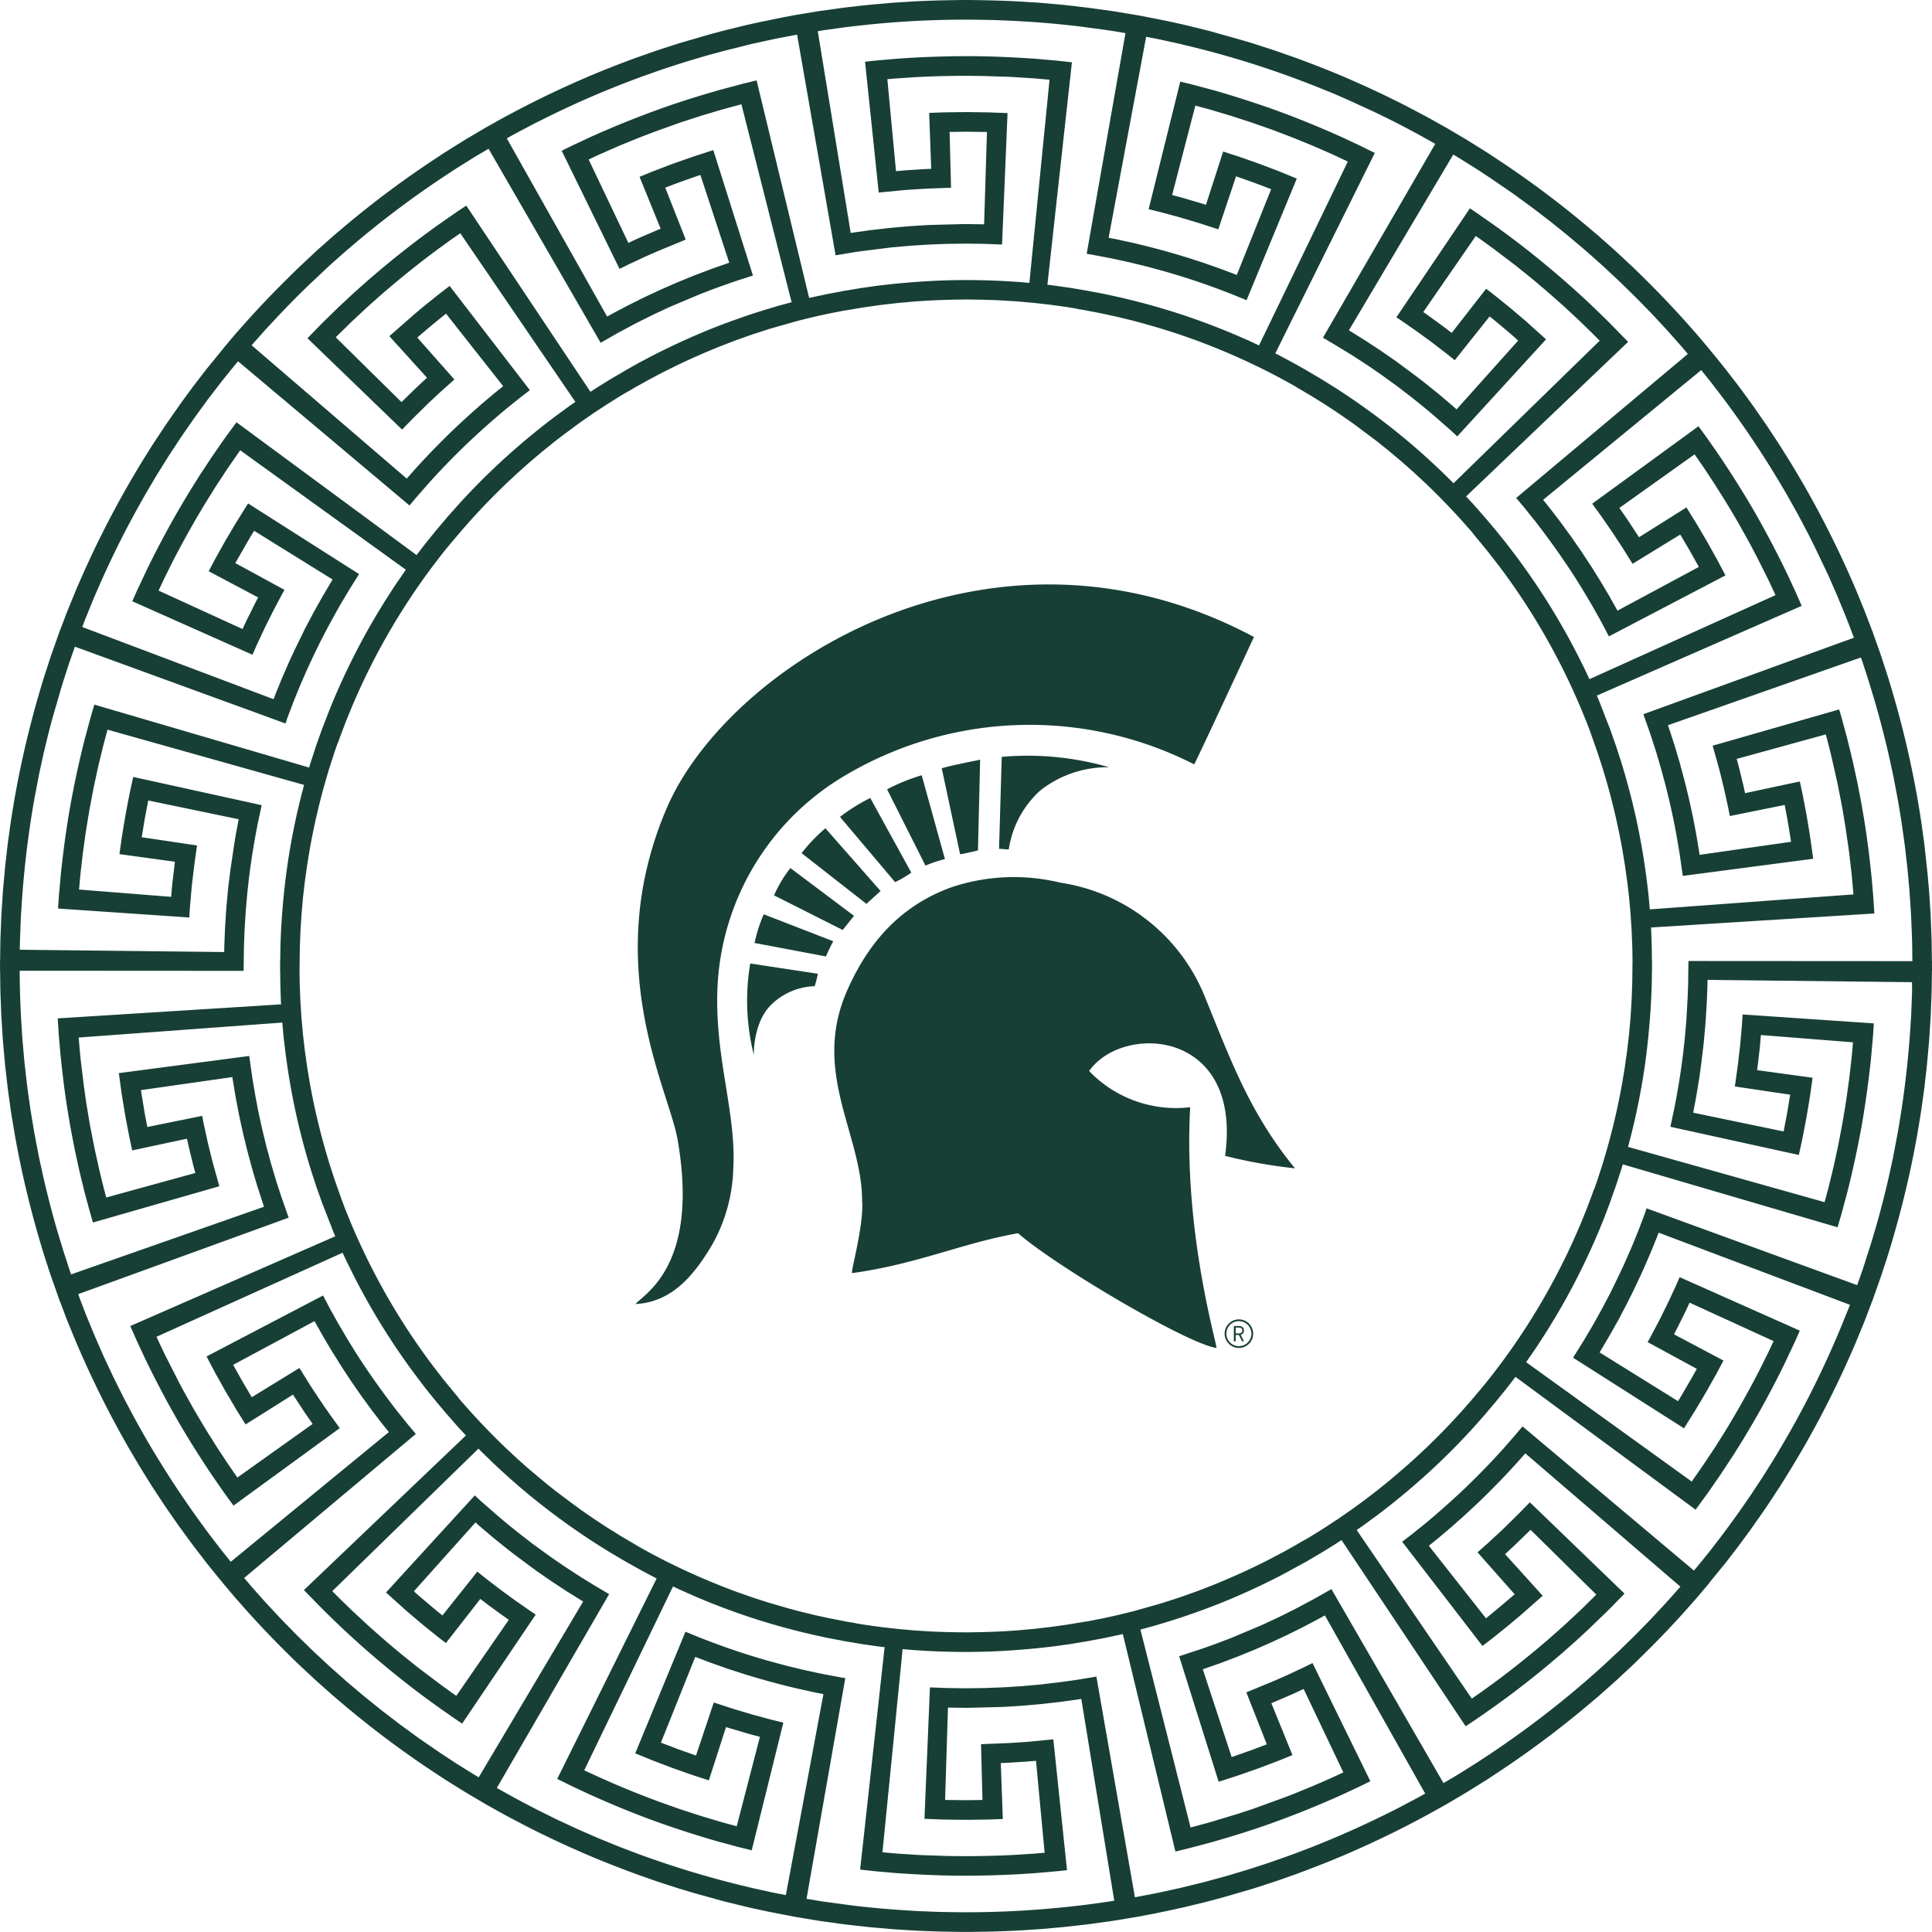
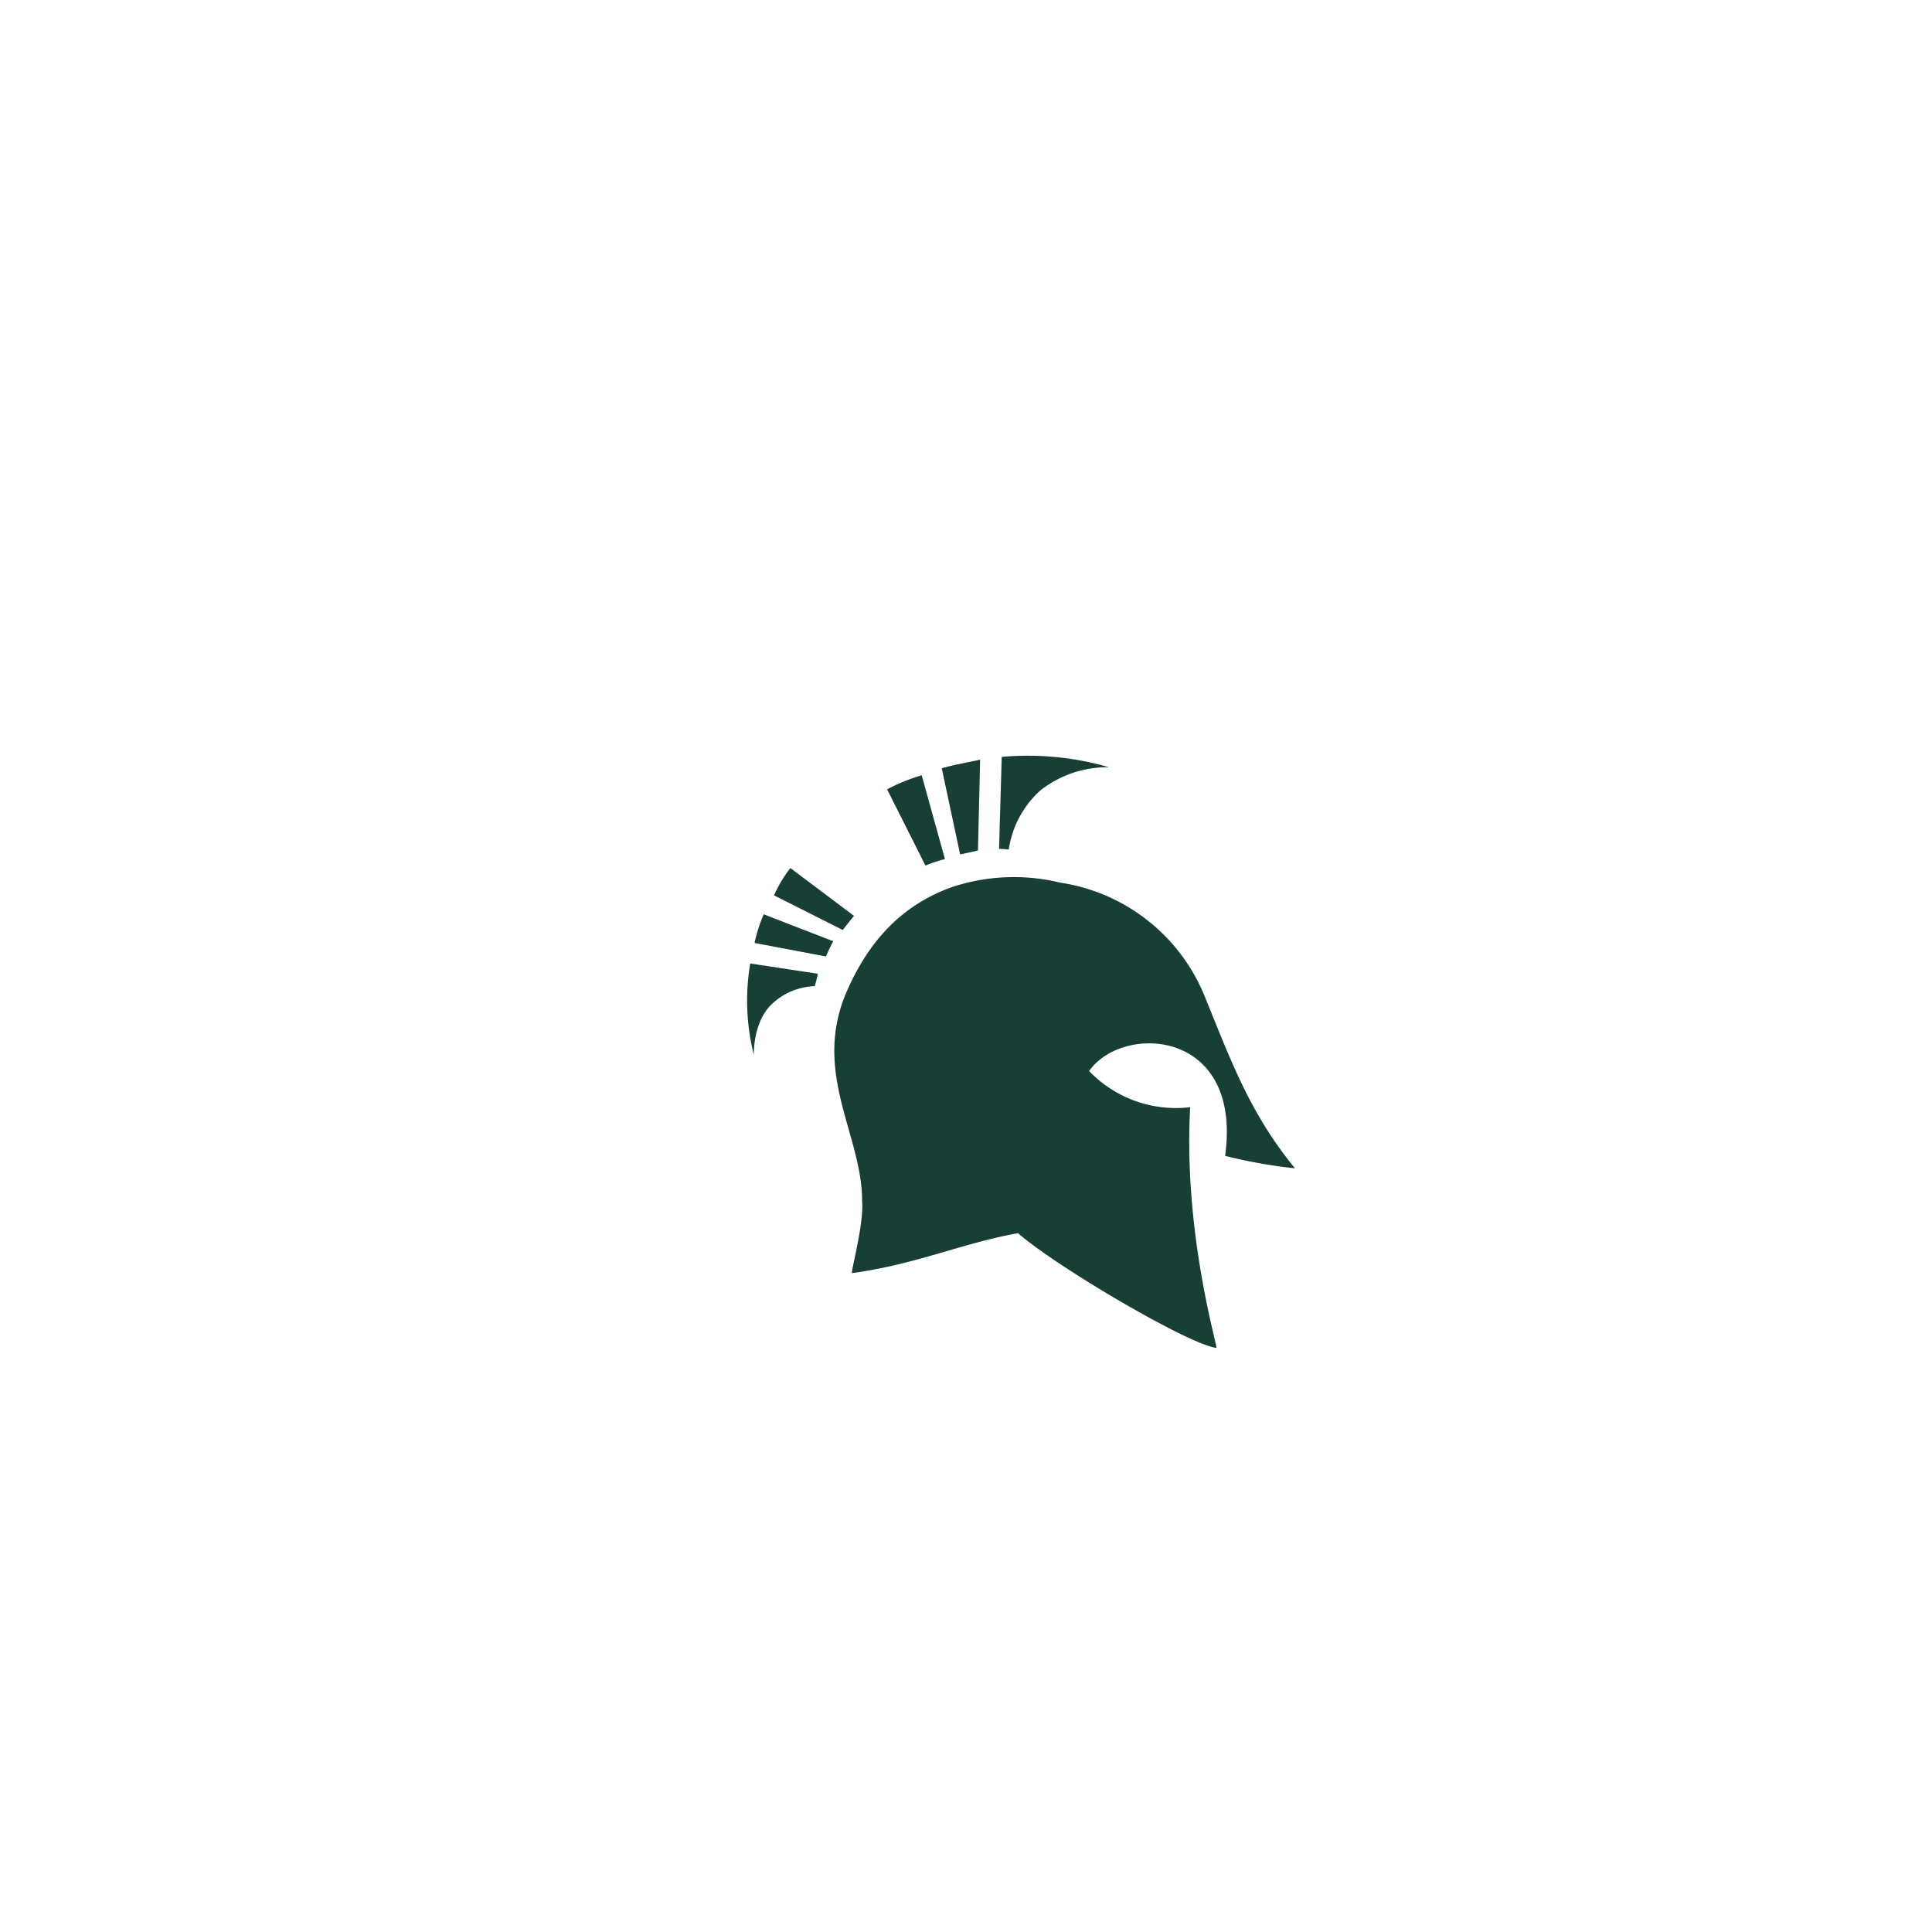
<svg xmlns="http://www.w3.org/2000/svg" width="216.082" height="216.069" viewBox="0 0 216.082 216.069">
  <defs>
    <clipPath id="a">
      <path data-name="Rectangle 1435" fill="#173f35" d="M0 0h216.082v216.069H0z" />
    </clipPath>
  </defs>
  <g data-name="Group 2259">
    <g data-name="Group 2210">
      <g data-name="Group 2209" clip-path="url(#a)">
-         <path data-name="Path 20312" d="M216.082 107.5h-.013l-.017-1.424a45.88 45.88 0 0 0-.038-1.571l-.043-1.135q-.008-.182-.014-.371c-.011-.29-.022-.59-.044-.894l-.111-1.756c-.022-.35-.044-.711-.08-1.077l-.136-1.54-.357-3.279c-.048-.385-.1-.773-.158-1.164l-.071-.528a77.306 77.306 0 0 0-.428-2.759l-.118-.709a109.362 109.362 0 0 0-2.991-12.567c-.188-.65-.387-1.261-.562-1.8l-.474-1.458c-.065-.194-.13-.377-.19-.548l-.827-2.345h-.008l-.534-1.406c-.157-.414-.335-.884-.551-1.4l-.514-1.258a33.377 33.377 0 0 0-.405-.961 110.342 110.342 0 0 0-5.79-11.557l-.333-.564c-.476-.807-.968-1.642-1.474-2.437l-.3-.476c-.205-.33-.409-.658-.62-.978l-.914-1.389c-.274-.425-.558-.833-.832-1.228l-.972-1.4-.2-.279a209.994 209.994 0 0 0-1.475-2.016l-1.468-1.906-1.155-1.436-.735-.884.007-.005-.577-.681-.11-.132-.75-.882-.454-.512a99.415 99.415 0 0 0-2.391-2.635 114.412 114.412 0 0 0-4.236-4.281l-1.843-1.717a26.858 26.858 0 0 0-.435-.39l-1.518-1.346q-.475-.409-.957-.813l-.38-.321a108.307 108.307 0 0 0-10.362-7.7l-.371-.244c-.237-.156-.467-.308-.691-.447l-1-.626c-.594-.371-1.107-.692-1.544-.945l-.985-.582-.494-.291-.423-.25v.005l-1-.559c-.893-.508-2.193-1.2-3.764-2.007a108.242 108.242 0 0 0-5.441-2.568c-1.78-.794-3.876-1.636-6.419-2.578l-.86-.3c-.8-.285-1.636-.58-2.453-.837l-.5-.161c-.382-.124-.76-.247-1.145-.368l-1.168-.348-3.485-.979c-.249-.069-.5-.132-.737-.19l-2.038-.5c-.606-.139-1.178-.263-1.708-.377l-.638-.138-2.951-.577-2.447-.406a18.244 18.244 0 0 0-.583-.091l-1.452-.2c-.577-.081-1.232-.173-1.922-.247L120.32.7a62.882 62.882 0 0 0-2.24-.231l-1.541-.137c-.354-.032-.714-.052-1.079-.074l-.536-.034c-1.9-.131-4.083-.2-6.888-.224-2.8.021-4.983.092-6.877.224l-.537.034C100.258.28 99.9.3 99.54.332l-1.533.136a61.7 61.7 0 0 0-2.24.231l-.587.067c-.7.074-1.354.166-1.933.248l-1.443.2c-.206.028-.4.061-.583.091l-1.4.232-.594.1-.455.075-1.13.215-2.456.5c-.531.115-1.1.239-1.719.38l-2.027.495c-.244.058-.491.121-.737.189l-1.494.4-3.174.925c-.379.118-.759.242-1.142.367l-.487.158c-.825.259-1.658.555-2.464.841l-.864.3c-2.531.938-4.628 1.78-6.4 2.572a108.147 108.147 0 0 0-5.451 2.573c-1.567.8-2.867 1.5-3.756 2l-1 .561v-.005l-.477.282-.44.259-.981.58c-.443.257-.958.579-1.555.952l-.993.621c-.229.142-.461.295-.7.453l-.366.24a108.228 108.228 0 0 0-10.36 7.7l-.395.334c-.315.266-.63.532-.948.806l-1.516 1.344c-.145.128-.289.256-.432.388l-1.854 1.738c-1.653 1.6-3.075 3.033-4.225 4.27-.962 1.016-1.756 1.915-2.395 2.638l-.464.525-.737.87-.336.4-.351.414.007.006-1.9 2.331-1.459 1.9a201.91 201.91 0 0 0-1.481 2.024l-1.17 1.674c-.272.392-.553.8-.824 1.216l-.919 1.391c-.209.318-.413.645-.617.973l-.3.479c-.508.8-1 1.632-1.475 2.439l-.331.57a110.326 110.326 0 0 0-5.784 11.542c-.148.332-.281.658-.409.971l-.512 1.253c-.216.517-.393.983-.549 1.395l-.538 1.416h-.007l-.146.415-.012.033-.663 1.875-.2.571-.473 1.455c-.175.538-.374 1.147-.559 1.788A109.492 109.492 0 0 0 1.632 89.3l-.117.7c-.151.906-.308 1.842-.427 2.755l-.075.536c-.055.39-.109.778-.159 1.17l-.271 2.373-.221 2.435c-.036.371-.059.733-.08 1.083L.17 102.1c-.022.31-.033.612-.044.9 0 .124-.009.247-.015.371L.069 104.5c-.027.6-.033 1.123-.039 1.586L.013 107.5H0l.007.532-.007.535h.013l.017 1.413c.006.463.012.988.039 1.582l.043 1.138q.008.18.014.367c.011.292.022.593.044.9l.111 1.757c.022.349.044.711.08 1.077l.211 2.346.283 2.472c.048.386.1.775.158 1.165l.074.531c.119.916.276 1.851.426 2.755l.119.714a109.4 109.4 0 0 0 2.991 12.567c.188.649.386 1.259.561 1.8l.475 1.46c.067.2.134.388.2.565l.821 2.328h.008l.539 1.419c.156.411.332.876.546 1.388l.513 1.257c.128.313.261.639.406.962a110.375 110.375 0 0 0 5.79 11.557l.34.576c.474.8.963 1.634 1.466 2.424l.3.485c.2.327.406.652.615.97l.914 1.389c.274.423.557.83.829 1.223l.975 1.4.213.294c.512.706 1 1.376 1.465 2l1.463 1.907 1.155 1.436.735.884-.007.006.614.724.073.088.747.881.454.512a97.936 97.936 0 0 0 2.392 2.635 114.412 114.412 0 0 0 4.236 4.281l1.843 1.718c.14.129.283.255.426.382l1.526 1.353c.318.274.639.546.961.817l.375.317a108.292 108.292 0 0 0 10.362 7.7c.124.08.246.161.367.241.238.157.47.311.7.45l1.035.647c.581.363 1.083.676 1.511.925l1.9 1.124v-.005l1 .559c.891.508 2.192 1.2 3.765 2.007a107.61 107.61 0 0 0 5.441 2.568c1.78.794 3.876 1.636 6.419 2.579l.847.3c.808.286 1.644.583 2.466.841l.508.165c.377.123.752.245 1.133.364l1.6.477 3.056.848c.249.069.5.131.737.189l2.038.5c.607.14 1.179.263 1.71.378l.636.138 2.951.577.5.083.551.093 1.135.188.266.044c.182.031.376.063.58.091l1.445.2c.579.082 1.236.174 1.93.248l.588.067c.715.083 1.454.168 2.238.231l1.54.136c.356.03.717.052 1.082.075l.532.034c1.9.132 4.084.2 6.888.224 2.795-.021 4.981-.092 6.878-.224l.534-.034c.366-.023.727-.045 1.086-.075l1.532-.135a61.716 61.716 0 0 0 2.244-.231l.583-.067c.7-.074 1.356-.167 1.936-.248l1.439-.2c.21-.029.408-.062.593-.093l1.39-.23.515-.086.535-.089 1.963-.376 1.627-.34c.53-.115 1.1-.238 1.716-.379l2.027-.494c.244-.059.491-.121.736-.189l1.494-.4 3.174-.925c.387-.121.777-.248 1.169-.375l.46-.15a71.014 71.014 0 0 0 2.459-.839l.87-.307c2.532-.939 4.628-1.781 6.4-2.572a106.9 106.9 0 0 0 9.207-4.573l1-.561v.005l.36-.213.557-.328.981-.58c.441-.256.955-.576 1.549-.948l1-.625c.227-.14.457-.292.693-.449l.373-.245a108.3 108.3 0 0 0 10.36-7.7l.4-.335.946-.8 1.513-1.342c.146-.129.291-.258.435-.39l1.848-1.723c1.654-1.6 3.077-3.035 4.225-4.27.96-1.014 1.754-1.913 2.392-2.635l.467-.527.738-.87.069-.085.617-.728-.012-.011 1.9-2.326 1.459-1.9c.465-.623.956-1.3 1.472-2.012l1.176-1.681c.273-.393.555-.8.827-1.22l.916-1.393c.209-.318.412-.644.616-.972l.3-.481c.5-.79.99-1.616 1.462-2.416l.349-.591a110.318 110.318 0 0 0 5.783-11.543c.151-.338.286-.669.416-.987l.506-1.238c.215-.516.392-.981.548-1.392l.539-1.419h.008l.821-2.332.2-.567.471-1.449c.176-.539.375-1.151.561-1.794a109.4 109.4 0 0 0 2.995-12.58l.117-.7c.151-.906.308-1.842.427-2.756l.075-.536c.055-.39.11-.779.159-1.17l.269-2.354.224-2.453c.036-.371.059-.733.08-1.083l.111-1.751c.022-.309.033-.609.044-.9 0-.125.009-.249.015-.375l.043-1.126c.027-.594.034-1.117.039-1.578l.017-1.422h.013l-.007-.53ZM190.27 41.393l.752.934c.107.132.22.273.335.419l.905 1.18c.337.438.685.891 1.051 1.4A108.092 108.092 0 0 1 200 55.589l.382.681c.411.733.836 1.491 1.222 2.239l.236.447c.177.335.353.668.52.994l.713 1.433 1.3 2.731c.141.294.268.588.393.875l.171.39.522 1.194c.7 1.681 1.2 2.908 1.511 3.754l.379 1L183.8 79.88l.735 2.09c.069.195.137.407.209.633.044.137.089.278.137.422l.2.613c.067.2.136.414.2.64l.419 1.422c.09.306.174.621.26.941.051.193.1.387.156.574.025.1.051.192.078.288.044.161.089.323.129.492l.254 1.04c.108.441.22.9.311 1.34l.131.6c.07.319.14.633.2.939l.28 1.462.359 2.12.353 2.469 14.584-1.919-.245-1.754a55.07 55.07 0 0 0-.308-1.986l-.14-.844c-.025-.154-.05-.307-.079-.458l-.354-1.848c-.053-.292-.108-.541-.15-.736l-.222-1.017-6.122 1.308-.044-.2-.054-.248a14.678 14.678 0 0 0-.127-.561l-.444-1.822c-.048-.2-.1-.383-.146-.555l-.121-.445 9.961-2.741.141.521c.051.188.108.4.165.624l.3 1.211.687 3.031.417 2.116c.086.448.176.912.248 1.372l.249 1.506.4 2.765.268 2.329c.063.615.111 1.161.15 1.614.018.215.035.408.051.575l.02.231-22.776 1.674-.119-1.333c-.022-.251-.054-.521-.088-.808l-.062-.535a78.81 78.81 0 0 0-1.179-7.123 77.895 77.895 0 0 0-1.844-6.979l-.41-1.259a12.73 12.73 0 0 0-.187-.548l-.655-1.856h-.011l-1.088-2.8c-.078-.2-.152-.378-.22-.529l-.061-.141 22.912-10.037-.619-1.413c-.169-.378-.4-.864-.664-1.435l-.389-.831c-.646-1.335-1.962-3.981-3.523-6.7s-3.187-5.186-4.018-6.419l-.535-.773c-.351-.507-.65-.939-.889-1.272l-.906-1.243-11.887 8.664.983 1.35.635.916.711 1.04c.152.233.305.466.455.692.315.476.613.926.841 1.3l.889 1.425 5.331-3.273.121.2.939 1.589.908 1.625.116.206-9.1 4.889-.05-.089-.9-1.6L179 65l-.368-.589q-.139-.22-.279-.447c-.161-.259-.325-.523-.5-.79l-.819-1.244c-.14-.217-.286-.43-.433-.639l-.845-1.219c-.092-.13-.185-.257-.278-.383l-.955-1.309-.735-.958c-.359-.478-.681-.877-.941-1.2l-.258-.321ZM94.9 181.407c-.037-.006-.085-.013-.148-.027l-.815-.157-1.245-.245-.632-.137a65.94 65.94 0 0 1-.987-.217l-1.423-.347a9.748 9.748 0 0 1-.481-.123l-1.041-.281-2.171-.629-1.143-.369c-.5-.153-1.01-.335-1.505-.51a82.622 82.622 0 0 0-.769-.27 76.571 76.571 0 0 1-8.16-3.535 67.693 67.693 0 0 1-2.594-1.382l-.529-.3v-.008l-1.479-.87c-.261-.148-.567-.34-.921-.562l-.836-.521c-.143-.087-.287-.183-.436-.282-.094-.062-.19-.126-.285-.187l-.8-.524c-.167-.11-.334-.227-.5-.345a24.022 24.022 0 0 0-.324-.224l-.334-.231c-.18-.124-.364-.25-.544-.38l-2.552-1.9-1.168-.932-1.859-1.553-1.077-.955c-.092-.08-.183-.16-.27-.241l-1.282-1.194a79.888 79.888 0 0 1-2.932-2.961 68.56 68.56 0 0 1-1.535-1.686c-.163-.183-.311-.351-.432-.485l-.4-.47.015-.012-.389-.458-1.369-1.673-1.157-1.5a74.392 74.392 0 0 1-8.915-15.395c-.1-.209-.179-.416-.26-.615l-.374-.913a21.208 21.208 0 0 1-.354-.9l-.323-.847h.007l-.637-1.806c-.04-.113-.083-.232-.124-.352l-.214-.66a97.725 97.725 0 0 0-.141-.433 28.972 28.972 0 0 1-.36-1.151 74.729 74.729 0 0 1-2.065-8.642c-.038-.237-.078-.474-.118-.711a40.572 40.572 0 0 1-.259-1.682q-.032-.235-.066-.467l-.1-.7-.2-1.719a21.426 21.426 0 0 1-.032-.348l-.115-1.287a15.353 15.353 0 0 1-.051-.687c-.006-.105-.012-.21-.02-.31l-.062-.965c-.016-.2-.022-.389-.028-.575 0-.1-.006-.192-.01-.281l-.031-.8c-.02-.384-.023-.731-.027-1.038l-.012-.846.025-1.954c0-.306.006-.652.025-1.041l.03-.791c0-.093.007-.188.01-.284.006-.186.012-.378.028-.585l.06-.953.019-.311c.013-.225.026-.455.051-.7l.113-1.287c.009-.112.019-.226.03-.331l.2-1.72c.029-.234.062-.469.1-.705l.067-.478c.069-.552.164-1.123.256-1.675l.116-.705a74.878 74.878 0 0 1 2.059-8.674c.115-.406.237-.78.355-1.142.049-.148.1-.293.139-.429l.211-.655c.042-.126.085-.245.124-.357l.27-.768.022.008.2-.578c0-.007.033-.094.095-.254l.4-1.054c.1-.268.215-.573.356-.906l.37-.907c.08-.2.164-.4.264-.627a74.408 74.408 0 0 1 8.885-15.388l1.008-1.317.584-.726.615-.742h.005l1.1-1.3c.133-.148.281-.315.443-.5.414-.469.93-1.053 1.539-1.695.738-.8 1.694-1.766 2.913-2.951l1.288-1.2c.089-.083.181-.164.273-.245l1.063-.945 1.39-1.18 1.41-1.139.95-.729 1.83-1.356c.183-.132.366-.258.546-.382l.328-.227c.111-.076.219-.152.327-.228.171-.12.338-.237.505-.347l.8-.523c.1-.063.192-.126.285-.189.149-.1.294-.2.442-.287l.83-.518c.355-.223.661-.415.93-.569l.525-.311.01.017.581-.354.169-.1.731-.4a70.12 70.12 0 0 1 2.583-1.381 76.625 76.625 0 0 1 8.147-3.543c.261-.09.522-.183.781-.275.494-.176 1-.358 1.51-.514l1.12-.364.581-.173 2.651-.749c.159-.045.318-.085.48-.123l1.407-.345c.347-.079.678-.151.99-.219.223-.048.437-.094.635-.139l1.843-.362v.01l1.687-.28.2-.034c.115-.02.237-.041.371-.059l1.091-.153c.391-.056.8-.114 1.239-.159.174-.019.353-.04.535-.062.454-.053.923-.108 1.422-.146l1.074-.1c.223-.019.45-.033.679-.046l.441-.028c1.432-.1 2.944-.139 4.761-.16 1.831.018 3.343.052 4.777.154l.439.027c.229.013.456.027.676.045l1.085.1c.491.037.962.091 1.417.144.181.021.358.042.537.061.438.044.842.1 1.233.157l1.1.152c.128.017.249.038.363.057l.2.034.6.1v.019l.717.117c.038.006.087.014.152.027l1.4.267.664.135.635.138c.313.067.645.139.984.216l1.421.346c.157.037.315.076.482.123l1.041.281 1.777.513 1.538.486c.5.153 1.009.334 1.5.509.26.092.52.184.771.27a76.684 76.684 0 0 1 8.16 3.535 70.131 70.131 0 0 1 2.594 1.382l.53.295v.008l1.485.877c.258.147.56.336.91.555l.847.527c.144.088.289.185.438.284l.282.186.8.524c.166.109.333.226.5.345l.325.225.338.234c.179.123.361.248.54.377l.545.4 2.229 1.672 1.412 1.137 1.393 1.178 1.078.956c.091.08.182.16.269.241l1.282 1.193a80.603 80.603 0 0 1 2.932 2.961c.6.634 1.119 1.216 1.534 1.684.163.184.312.352.434.487l.4.471-.014.012.389.458 1.219 1.487 1.308 1.685a74.415 74.415 0 0 1 8.915 15.395c.1.213.182.422.264.624l.37.9c.14.328.254.633.356.9l.321.841h-.007l.639 1.812c.039.111.082.229.121.346l.214.66q.067.209.141.431c.119.361.241.735.36 1.152a74.7 74.7 0 0 1 2.065 8.642c.038.238.078.476.118.713.093.551.189 1.122.259 1.679l.067.478.1.693.2 1.718c.012.114.021.227.031.339l.116 1.3c.024.234.038.465.051.69l.019.308.063.965c.015.2.022.389.028.575 0 .1.007.192.011.281l.031.8c.02.381.023.727.027 1.032l.012.852-.024 1.945c0 .308-.006.657-.026 1.051l-.029.79c0 .094-.008.19-.011.287-.006.186-.012.377-.028.582l-.06.952-.02.316c-.013.224-.027.453-.051.694l-.113 1.286c-.01.113-.019.227-.03.332l-.2 1.72c-.029.233-.063.468-.1.7-.022.157-.045.315-.067.48a40.542 40.542 0 0 1-.257 1.679c-.039.236-.079.472-.115.7a74.766 74.766 0 0 1-2.058 8.664c-.115.406-.237.78-.355 1.142-.049.148-.1.292-.139.429l-.211.655c-.043.128-.086.248-.126.362l-.267.762-.023-.008-.2.579c0 .007-.032.094-.095.253l-.4 1.051c-.1.269-.216.574-.357.909l-.37.908c-.08.2-.163.4-.263.626a74.432 74.432 0 0 1-8.887 15.392l-1.008 1.317-.539.67-.661.8-1.1 1.3c-.133.148-.281.315-.443.5-.414.469-.93 1.053-1.539 1.695-.738.8-1.694 1.766-2.913 2.951l-1.288 1.2c-.088.082-.178.161-.268.24l-.777.691-1.682 1.439-1.384 1.118-1.429 1.1-1.377 1.007c-.181.131-.363.256-.542.38l-.332.23-.327.228c-.171.12-.338.237-.505.347l-.8.524c-.1.064-.194.128-.288.19-.148.1-.292.195-.439.285l-.846.528c-.348.219-.649.408-.914.559l-.525.311-.01-.018-.592.353-.168.1-.731.408c-.548.315-1.369.754-2.583 1.381a76.706 76.706 0 0 1-8.147 3.544c-.262.09-.523.183-.783.275-.493.176-1 .357-1.508.513l-1.121.364-.613.182-2.619.74c-.16.046-.318.085-.48.123l-1.407.345c-.345.079-.674.15-.984.217-.225.049-.44.1-.64.14l-1.843.362v-.01l-1.687.28-.2.034a9.28 9.28 0 0 1-.368.059l-1.091.153c-.391.056-.8.114-1.24.159-.174.019-.352.04-.534.062-.454.053-.924.108-1.423.146l-1.074.1c-.224.019-.45.033-.68.047l-.44.028c-1.431.1-2.943.139-4.761.16-1.833-.018-3.346-.052-4.777-.153l-.439-.027c-.229-.014-.456-.027-.676-.045l-1.086-.1c-.488-.036-.956-.091-1.408-.143l-.545-.062c-.437-.044-.839-.1-1.229-.156l-1.1-.153a8.53 8.53 0 0 1-.369-.058l-.195-.033-.6-.1v-.022Zm67.641-164.121c.208.123.476.282.8.484l1.5.936c.389.245.807.521 1.253.816l.655.431 2.232 1.53c.277.189.553.39.834.6l1.592 1.162 1.914 1.467c.137.107.273.216.409.326l1.518 1.223c.289.238.576.48.862.723l.42.354c.64.531 1.272 1.094 1.884 1.639l.616.548c.273.243.538.491.8.737l.39.364.383.357c.269.25.523.486.771.732l.576.563c.552.538 1.074 1.046 1.566 1.558l.98 1c.2.209.4.419.589.624l.3.32.136.146c.51.547.993 1.065 1.4 1.534l1.163 1.313.691.816-19.2 16.105.868 1.032 1.24 1.544c.7.9 2.086 2.72 3.529 4.871.98 1.443 2.011 3.115 3.15 5.1l.354.634c.243.433.453.808.6 1.1l.63 1.2 13.036-6.819-.826-1.564a20.34 20.34 0 0 0-.384-.7l-.209-.373-.682-1.219-.705-1.194a30.027 30.027 0 0 1-.222-.376c-.144-.244-.278-.473-.4-.668l-.94-1.507-5.3 3.333-1.075-1.642c-.144-.224-.3-.442-.441-.652l-.683-.984 8.415-5.995 1.016 1.466c.075.108.148.221.225.338l.94 1.428.876 1.386c.475.744.938 1.53 1.428 2.361l.4.675.39.7c.473.842.919 1.638 1.326 2.428l.392.744 1.122 2.236c.063.126.124.248.18.366l.756 1.618-20.814 9.4-.572-1.221-.6-1.2a76.767 76.767 0 0 0-7.693-12.208l-.427-.557c-.091-.118-.182-.23-.27-.338l-.778-.964a13.796 13.796 0 0 0-.364-.441l-.375-.442-.389-.464-1.089-1.25a25.716 25.716 0 0 0-.817-.9c-.11-.119-.214-.23-.309-.335l-.111-.12 18.12-17.285-1.343-1.377c-.4-.409-.895-.919-1.49-1.49a98.18 98.18 0 0 0-5.595-5.092c-2-1.692-4.175-3.392-5.949-4.659-.617-.458-1.17-.84-1.614-1.146-.155-.107-.3-.2-.426-.3l-.569-.394a5.15 5.15 0 0 0-.216-.148l-.491-.33-8.225 12.188.5.334.24.165 1.551 1.076 1.038.757c.487.347.964.715 1.385 1.039l.509.39c.251.191.46.352.608.475l.7.565 3.9-4.9.4.323c.142.115.3.238.452.366l1.518 1.284c.154.13.3.258.431.377l.208.185.183.163-6.89 7.7-.255-.226c-.125-.112-.264-.237-.421-.369l-.778-.657c-.43-.373-.925-.771-1.45-1.193l-.556-.448a35.125 35.125 0 0 0-.724-.562 73.567 73.567 0 0 1-.433-.332l-1.948-1.444c-.163-.119-.325-.238-.485-.346l-1.185-.821a15.925 15.925 0 0 0-.556-.374l-.593-.39c-.125-.081-.246-.162-.366-.241a19.2 19.2 0 0 0-.662-.427c-.259-.16-.5-.311-.718-.448-.325-.2-.605-.379-.835-.518l-.078-.046ZM128.19 4.115l.925.177c.316.061.677.14 1.077.228l.641.139 1.051.23 1.174.285a105.379 105.379 0 0 1 11.729 3.576l.609.231c.826.313 1.681.636 2.5.978l.5.2c.342.139.681.277 1.01.418l1.467.641 2.748 1.262c.285.13.561.268.83.4.141.07.279.14.413.2l1.166.58c1.6.828 2.766 1.451 3.566 1.909l.929.52-12.56 21.678 1.161.687 1.7 1.033c.521.316 1.1.7 1.717 1.1l.621.408 1.308.906 1.57 1.133c.137.1.274.2.4.3l.953.731c.329.251.639.488.94.737l1.148.926 1.018.861 1.678 1.472c.09.079.165.145.22.2l.587.546 9.929-10.855-2.224-2c-.217-.192-.448-.386-.683-.584a81.968 81.968 0 0 1-.378-.32l-.535-.452a18.724 18.724 0 0 0-.537-.444l-1.218-.981a21.113 21.113 0 0 0-.4-.318l-.726-.558-3.848 4.94-.813-.623c-.157-.12-.324-.241-.493-.364l-1.032-.752-.843-.6 5.871-8.5.2.14c.31.209.717.507 1.188.851l.585.426 2.464 1.867.66.53c.691.554 1.4 1.126 2.1 1.729.744.617 1.466 1.26 2.165 1.882l.505.448 1.759 1.635c.114.108.223.215.33.319l1.066 1.041.838.84-16.351 15.947-.215-.221c-.12-.119-.256-.251-.405-.4l-.339-.33-.248-.242c-.216-.212-.461-.453-.72-.686a75.093 75.093 0 0 0-5.494-4.7 79.396 79.396 0 0 0-5.912-4.17l-.607-.378c-.562-.35-1.047-.653-1.418-.863l-.889-.525-.07-.041-.332-.2v.006l-.887-.5-.789-.434c-.21-.11-.42-.222-.621-.33-.31-.166-.6-.322-.847-.445l-.138-.069 11.128-22.417-1.381-.685c-.369-.181-.851-.405-1.416-.668l-.847-.395a109.052 109.052 0 0 0-7-2.874 113.441 113.441 0 0 0-7.208-2.345l-2.41-.647-1.493-.367-3.54 14.275 1.025.25c.162.039.363.088.6.153l1.683.455c.128.034.257.073.386.112l.7.207c.668.2 1.3.385 1.8.554l1.6.518 1.984-5.931.224.08 1.741.615 1.961.745-3.841 9.592-.1-.035-1.711-.649-1.771-.623c-.141-.049-.285-.1-.431-.142l-1.628-.528-1.437-.427c-1.925-.555-3.885-1.053-5.374-1.365l-1.008-.22c-.193-.04-.371-.073-.532-.1l-.345-.066Zm-36.707-.632c.235-.039.536-.089.9-.138l1.932-.27c.108-.015.219-.031.329-.044l1.751-.2a106.3 106.3 0 0 1 12.216-.631l.54.007c.916.011 1.863.021 2.78.065l1.27.051 1.947.114c1.8.115 3.664.288 5.685.53l3.2.432c.188.028.365.057.531.085l1.313.218-4.338 24.683.6.1 2.106.4c.112.021.227.047.345.073l1.517.33c.285.063.577.135.877.209.183.045.369.091.555.135l.749.183.773.21.5.136a77.104 77.104 0 0 1 6.763 2.187l.568.216c.51.193.95.36 1.277.5l1.251.511 5.618-13.6-1.638-.675c-.244-.1-.523-.209-.82-.321l-1.63-.619-.072-.025a192.74 192.74 0 0 0-2.387-.838l-1.689-.549-1.921 5.958-.2-.064a55.04 55.04 0 0 0-1.009-.3l-1.138-.339c-.1-.03-.2-.057-.3-.084l-1.141-.309 2.6-10 1.16.314c.338.088.718.2 1.18.339l1.413.421c.325.1.66.208 1 .32l.554.179.829.27c.178.057.355.121.534.184l1.994.7.613.233c.951.36 1.849.7 2.715 1.064.884.352 1.713.716 2.445 1.037l.414.181c.4.172.769.344 1.093.5l1.107.517-9.931 20.565-1.223-.57-1.224-.533a76.762 76.762 0 0 0-6.754-2.529 78.053 78.053 0 0 0-6.969-1.88c-.182-.038-.357-.077-.526-.114-.28-.062-.543-.12-.789-.167l-.686-.13-.716-.128v-.012l-2.093-.355a28.773 28.773 0 0 0-.549-.08l-.736-.106c-.462-.067-.9-.13-1.246-.165l-.157-.018 2.742-24.879-1.541-.172-2.479-.22c-2.8-.195-5.34-.294-7.548-.294-2.591 0-5.343.094-7.54.257-.433.024-.838.06-1.195.092L98 6.771c-.168.015-.307.027-.417.039l-.833.095 1.53 14.629 2.783-.267c.195-.019.4-.034.605-.045l1.908-.121 2.791-.106-.16-6.243h.237c.176 0 .371 0 .58-.007.392-.006.832-.012 1.267-.009l1.863.023h.232l-.32 10.328h-.1l-1.828-.023c-.235 0-.482 0-.74.007l-3.3.087a19.59 19.59 0 0 0-.767.04l-.742.047c-.7.035-1.4.1-2.072.16-.3.027-.594.054-.9.08L98 25.666c-.337.038-.655.074-.954.119s-.574.081-.827.116c-.385.053-.716.1-.984.141l-.088.015-3.684-22.571ZM57.5 15.018c.314-.17.68-.363 1.089-.578l.783-.413c.2-.108.418-.221.64-.332l1.08-.537a104.846 104.846 0 0 1 11.284-4.8l1.58-.556a78.39 78.39 0 0 1 1.069-.352l.513-.167c.817-.274 1.643-.518 2.441-.754l.647-.192a29.24 29.24 0 0 1 1.069-.3l1.284-.347 3.159-.79 2.248-.49c.266-.06.519-.108.757-.154l2.006-.384 4.307 24.682 2.18-.361c.2-.031.423-.062.658-.094l3.242-.408c.176-.023.356-.038.537-.053l1.327-.118c.167-.015.335-.031.5-.042l.831-.052a62.65 62.65 0 0 1 2.446-.122l.75-.029 2.166-.026 1.119.014c.6.007 1.126.013 1.51.034l1.352.052.614-14.7-1.768-.067c-.3-.015-.642-.019-1-.023l-1.614-.02c-.633 0-1.254.008-1.813.016l-.788.01c-.237 0-.448.013-.625.02l-1.157.043.227 6.257-.193.007a30.78 30.78 0 0 0-1.243.066l-1.484.094-1.019.089-.966-10.282.921-.08 1.506-.1c1.746-.126 4.106-.2 6.637-.2l1.662.021 2.736.088c.267.01.528.02.787.039l2.122.135c.13.009.256.02.377.031l1.39.123-2.255 22.725-.31-.027a22.63 22.63 0 0 1-.325-.029c-.214-.02-.451-.042-.711-.059l-1.338-.083c-1.37-.076-4.134-.185-7.244-.064s-5.846.424-7.214.6l-1.312.185c-.273.034-.521.077-.743.115l-.3.05-1.478.245v.01l-1.237.228c-.213.039-.434.08-.644.128l-1.626.348-.147.036L84.62 8.992l-1.5.366-2.414.642c-2.71.765-5.138 1.539-7.213 2.3a105.926 105.926 0 0 0-7.011 2.83c-.243.1-.472.21-.688.312l-1.577.736c-.24.11-.432.206-.576.277l-.819.407 6.468 13.212.813-.4c.145-.075.35-.17.594-.283l.093-.043c.172-.079.359-.167.558-.261a45.82 45.82 0 0 1 1.606-.728l.689-.3 3.05-1.261-2.29-5.81 1.037-.394c.272-.1.59-.226.917-.337l1.741-.613.238-.077 3.224 9.816-1.805.632c-.232.079-.474.172-.726.269-.138.053-.28.108-.428.163l-.616.234c-.219.082-.442.167-.66.259l-1.333.544c-.18.071-.358.149-.537.228l-1.556.68-.677.316-.49.229a42.72 42.72 0 0 0-1.565.758c-.567.28-1.1.545-1.568.8l-.9.475c-.185.095-.35.188-.5.272l-.213.119-.082.046-11.223-19.934ZM29.422 37.17c.156-.176.322-.363.506-.558l1.14-1.223.945-.989c.431-.443.884-.909 1.358-1.382l1.058-1.034 2.277-2.146c.261-.24.529-.478.8-.716l.418-.372c.658-.594 1.361-1.187 2.041-1.761l.476-.4a108.176 108.176 0 0 1 9.865-7.273 53.098 53.098 0 0 1 1.513-.967l1.217-.759c.161-.1.316-.191.461-.277l1.145-.676 12.536 21.7 1.922-1.098 2.143-1.145 1.338-.665c.319-.164.651-.318 1-.481l1.147-.536c.155-.07.312-.138.469-.207l3.227-1.359c.285-.107.563-.213.833-.316a48.37 48.37 0 0 1 1.8-.661l1.047-.37 2.108-.684-4.434-14.026-1.684.547c-.493.153-1.087.363-1.715.585l-.749.264c-.329.112-.65.235-.959.353l-1.486.565c-.223.085-.419.166-.583.234l-.221.09-.852.348 2.359 5.8-2.12.911c-.192.083-.381.166-.584.259l-.906.423-4.441-9.329 1.083-.506c.218-.1.456-.2.71-.315l.843-.369c.294-.129.6-.264.917-.4l1.53-.625a55.6 55.6 0 0 1 1.514-.593l.787-.3 2.722-.975c.377-.128.751-.249 1.119-.368l1.335-.433 2.179-.649c.594-.169 1.124-.311 1.562-.429l.565-.153.22-.06 5.612 22.139-1.285.349c-.243.064-.5.143-.778.227l-.517.154c-2.2.658-4.681 1.535-6.8 2.4s-4.5 1.966-6.549 3.039l-1.191.631-1.245.7-.23.135a6.507 6.507 0 0 0-.161.093l-.112.067-1.331.78c-.15.09-.3.187-.462.285l-1.042.645c-.16.1-.311.2-.45.29l-.209.137-.133.087L52.153 23l-.74.487c-.136.089-.324.213-.549.371l-.887.615-1.152.81a105.83 105.83 0 0 0-5.984 4.635l-.507.429c-.355.3-.708.6-1.056.9l-1.478 1.31c-.321.289-.629.577-.929.856l-.436.406-.5.467-1.71 1.664c-.2.2-.378.379-.537.544l-1.3 1.336 10.58 10.212 1.174-1.2 1.693-1.67c.2-.191.4-.377.593-.558.113-.1.224-.207.328-.305l.487-.452 1.579-1.414-4.149-4.687.182-.162c.246-.215.55-.471.873-.743l.538-.455 1.617-1.319 6.394 8.116-.82.66c-.085.068-.173.138-.263.214L53.852 45.2c-.206.178-.417.365-.633.558l-.389.345-1.086.986c-.133.125-.268.25-.4.376-.232.215-.466.432-.692.651a90.05 90.05 0 0 0-3.881 3.974c-.327.359-.614.684-.856.957l-.36.405-.067.075L28.14 38.616ZM9.528 69.258l.666-1.636c.046-.11.092-.222.138-.337.086-.212.176-.433.276-.66l.483-1.106A104.782 104.782 0 0 1 16.662 54.6l.849-1.434 1.316-2.109c.095-.15.192-.3.289-.445l1.03-1.565c.19-.287.384-.567.577-.843.1-.142.2-.283.291-.42s.2-.28.291-.419c.185-.268.368-.532.551-.786l1.065-1.461c.179-.245.352-.484.532-.714l.387-.505c.361-.472.7-.911 1-1.3l1.108-1.376.678-.815L45.8 56.533l.874-1.033 1.3-1.484a82.372 82.372 0 0 1 4.184-4.319 90.804 90.804 0 0 1 4.484-3.993l1.543-1.242 1.077-.825-8.972-11.655-.736.564-.182.14c-.143.109-.314.239-.5.388l-.954.768c-.349.28-.709.569-1.065.875l-.631.534-2.674 2.344 4.206 4.65-.155.145c-.122.115-.258.241-.4.377-.274.254-.581.538-.885.831l-1.253 1.224c-.055.053-.106.1-.154.152l-7.357-7.251 1.73-1.7 1.239-1.157c.332-.31.676-.63 1.042-.95l1.306-1.159 1.383-1.17c1.85-1.539 3.763-3.03 5.249-4.094l.366-.267c.227-.165.438-.321.633-.457l.983-.682 12.873 18.865-.241.167c-.316.211-.7.493-1.145.819-.244.179-.508.373-.8.583a79.183 79.183 0 0 0-5.576 4.6 75.261 75.261 0 0 0-5.117 5.094c-.175.184-.336.366-.486.537l-.422.477c-.1.111-.19.214-.278.313-.156.174-.3.332-.408.469l-.691.82-.175.205c-.076.088-.167.194-.263.313L47.7 60.642l-1.006 1.3-.106.137-20.142-14.852-.911 1.249-.189.26c-.137.186-.289.394-.446.623l-1.26 1.82-1.094 1.662c-.133.2-.268.406-.395.613L21.1 55.138c-.241.4-.479.8-.718 1.206l-.33.558a106.79 106.79 0 0 0-3.561 6.674l-1.062 2.253c-.132.278-.229.5-.294.65l-.338.769 13.441 5.982.362-.83c.053-.128.131-.293.223-.49l.095-.2.245-.526c.231-.5.493-1.061.779-1.621l.562-1.131.888-1.685.133-.25.293-.527-5.5-2.992 1.375-2.4c.22-.373.427-.724.6-1l.132-.211 8.775 5.446-.051.081c-.138.226-.307.512-.5.845-.13.221-.273.464-.424.717-.133.217-.263.452-.4.7-.068.122-.137.248-.211.377l-.377.674c-.1.173-.2.348-.285.524L34.278 70c-.106.2-.206.4-.306.6l-1.032 2.119-.232.5c-.13.277-.259.551-.383.829s-.235.54-.349.8c-.246.56-.479 1.09-.667 1.57l-.176.431c-.207.5-.385.941-.5 1.266l-.033.085-21.4-8.073ZM2.23 105.3l.08-2.12c.008-.231.017-.47.031-.714l.076-1.2a108 108 0 0 1 1.471-12.159l.37-1.934.1-.523.524-2.407c.086-.366.174-.728.262-1.087l.115-.47c.205-.874.434-1.717.656-2.531L6.947 76.6l.809-2.5.624-1.774 22.975 8.38.582.211.191-.589c0-.008.02-.061.056-.151l.576-1.514.118-.308.722-1.768.6-1.369c.134-.318.284-.637.442-.974l.215-.46.341-.733.361-.729c.405-.837.841-1.658 1.262-2.451l.568-1.037c.361-.647.7-1.259 1.025-1.788l.236-.4c.119-.2.23-.39.332-.558l1.174-1.881-12.408-7.9-.938 1.5c-.316.493-.686 1.12-1.078 1.784l-.265.448c-.207.343-.4.686-.584 1.018l-.7 1.251c-.119.21-.218.4-.3.558-.04.076-.075.144-.111.209l-.429.814 5.531 2.932-.09.171c-.163.3-.343.663-.534 1.05l-.268.539-.151.3c-.092.185-.183.368-.27.549l-.432.926-9.393-4.3.505-1.081c.1-.217.22-.45.344-.7l.206-.415c.786-1.622 1.936-3.759 3.15-5.858l.919-1.553 1.089-1.747c.094-.152.188-.3.283-.447l1.246-1.893 1.26-1.818q.068-.1.128-.184l18.527 13.359-.179.259c-.084.123-.178.259-.282.407-.293.422-.659.948-1.05 1.557a77.825 77.825 0 0 0-3.675 6.218 78.075 78.075 0 0 0-3.072 6.534l-.29.712-.721 1.868h-.008l-.116.321c-.041.11-.062.171-.062.171l-.006.018-.526 1.478c-.063.172-.122.354-.181.538-.033.1-.067.207-.1.316l-.15.455c-.137.415-.267.808-.357 1.126l-.045.149-24.02-7.039-.438 1.493-.648 2.4a109.522 109.522 0 0 0-1.6 7.4c-.511 2.875-.852 5.66-1.048 7.5l-.221 2.47c-.018.2-.028.376-.037.519l-.066 1.026 14.676 1 .057-.9c.011-.184.027-.447.058-.767l.154-1.734c.012-.132.028-.265.043-.4l.1-.831c.074-.652.144-1.269.22-1.761l.232-1.663-6.187-.918.017-.1.323-1.952.393-2.061 10.116 2.1-.019.1c-.029.155-.064.335-.1.535-.069.356-.151.778-.237 1.26l-.115.7-.441 2.949L25.557 99c-.05.393-.084.787-.117 1.168l-.1 1.073-.056.731-.047.75a55.29 55.29 0 0 0-.1 1.831l-.022.577c-.02.5-.037.931-.035 1.256v.093l-22.869-.257Zm5.724 37.233-.1-.278c-.062-.174-.13-.374-.2-.6l-.547-1.683-.663-2.185a106.766 106.766 0 0 1-1.632-6.294l-.172-.785-.116-.532c-.077-.352-.155-.706-.224-1.061l-.368-1.915c-.034-.178-.069-.357-.1-.531l-.41-2.472-.234-1.655c-.123-.823-.216-1.649-.306-2.448l-.086-.753a34.158 34.158 0 0 1-.115-1.15l-.163-1.836c-.051-.69-.092-1.352-.131-1.981l-.044-.707c-.077-1.739-.128-3.09-.13-4.033l-.013-1.066 25.047.015.031-2.4c0-.106 0-.217.007-.334l.072-1.912.093-1.482.018-.289c.009-.16.019-.321.034-.484l.072-.8.043-.486c.032-.372.065-.757.115-1.145.174-1.723.457-3.666.864-5.935l.212-1.106.458-2.157L14.9 86.895l-.379 1.743c-.121.6-.267 1.368-.418 2.163l-.076.4c-.052.318-.1.636-.157.944-.1.6-.194 1.158-.262 1.625l-.246 1.759 6.2.851-.23 1.949c-.057.454-.1.9-.13 1.3l-.042.471-.018.205-10.3-.814.02-.229.045-.5c.04-.462.09-1.038.17-1.686l.168-1.465c.039-.337.088-.684.139-1.041l.081-.583c.11-.852.257-1.729.412-2.657.048-.285.1-.571.14-.843l.4-2.1c.035-.185.07-.369.109-.55l.307-1.411c.077-.357.153-.7.23-1.033l.351-1.439c.153-.651.308-1.221.433-1.679l.119-.439.062-.227 21.984 6.181-.2.745c-.048.173-.1.361-.143.556l-.316 1.3c-.311 1.33-.895 4.022-1.308 7.1s-.584 5.834-.64 7.205l-.037.96-.028 1.827h-.015l.006.582-.008.52h.013l.01 1.025.021.9.024.711c.011.35.022.678.037.954l.009.155-24.981 1.57.108 1.7c.007.109.014.225.024.348l.176 1.982c.28 2.8.618 5.319 1.005 7.487.077.493.172.984.263 1.459l.109.571.19.988c.043.216.09.429.136.64l.205.943c.089.412.176.812.267 1.2l.455 1.865c.04.162.078.319.119.475l.419 1.55.461 1.623 14.137-4.057-.745-2.687a26.912 26.912 0 0 1-.192-.768l-.111-.453-.112-.457c-.065-.264-.129-.523-.184-.772l-.406-1.864a4.16 4.16 0 0 1-.04-.2l-.126-.669-6.137 1.242-.241-1.256c-.019-.1-.039-.2-.059-.319l-.379-2.3-.035-.247 10.228-1.46.013.1c.039.26.093.585.157.963l.137.829c.048.294.1.567.157.869l.067.349.092.481c.052.278.106.564.169.862q.078.351.155.712c.154.709.312 1.443.5 2.162.167.724.361 1.435.548 2.123.068.25.135.5.2.752.082.287.166.566.247.838l.188.632c.106.358.206.7.312 1.009.09.273.172.529.248.765.124.385.23.714.321.971l.03.085Zm17.858 32.142-.742-.921c-.109-.136-.226-.28-.345-.432l-.909-1.184c-.335-.436-.683-.888-1.047-1.4a108.093 108.093 0 0 1-6.683-10.262l-.382-.683a72.035 72.035 0 0 1-1.222-2.238l-.241-.457c-.175-.332-.35-.662-.515-.985L12.672 154l-.955-2.042c-.14-.293-.267-.584-.391-.87a32.504 32.504 0 0 0-.173-.394l-.522-1.195c-.7-1.679-1.2-2.906-1.511-3.755l-.378-1 23.545-8.555-.736-2.09a20.493 20.493 0 0 1-.209-.632c-.044-.137-.089-.279-.137-.422l-.2-.613c-.067-.2-.136-.414-.2-.641l-.424-1.423c-.09-.3-.174-.618-.258-.935-.052-.195-.1-.391-.157-.58-.025-.1-.052-.194-.079-.291-.044-.16-.089-.321-.128-.488l-.254-1.044c-.108-.439-.22-.894-.311-1.337l-.131-.6c-.07-.318-.139-.633-.2-.938l-.28-1.461-.351-2.073-.36-2.517-14.584 1.919.245 1.754c.071.562.186 1.254.309 1.987l.139.838c.025.156.051.31.08.462l.354 1.849c.053.29.107.538.15.732l.222 1.021 6.123-1.308.044.2.056.256c.037.173.077.36.125.552l.444 1.821c.047.194.1.378.145.548l.069.257.053.2-9.961 2.741-.137-.509c-.052-.192-.111-.406-.169-.637l-.465-1.9-.519-2.339-.419-2.126c-.086-.445-.174-.9-.245-1.361l-.295-1.78-.246-1.742-.373-3.078a95.545 95.545 0 0 1-.149-1.606l-.051-.582-.02-.231 22.776-1.675.119 1.333c.022.25.054.518.088.8l.063.539c.266 2.3.7 4.893 1.178 7.123a77.628 77.628 0 0 0 1.845 6.979l.41 1.259c.062.2.127.381.187.548l.655 1.856h.012l1.089 2.8c.078.194.151.376.219.526l.061.141-22.925 10.038.619 1.413c.169.378.4.863.664 1.434l.389.832c.646 1.336 1.963 3.982 3.523 6.7s3.187 5.187 4.018 6.419l.537.775c.35.506.648.937.887 1.269l.905 1.243L38 159.727l-.983-1.35-.635-.916-.712-1.04c-.151-.232-.3-.463-.453-.689a41.292 41.292 0 0 1-.843-1.307L33.489 153l-5.331 3.273-.1-.176-.957-1.618-.908-1.624-.116-.207 9.1-4.889.05.089.9 1.6.933 1.577.4.638q.137.217.275.441c.162.261.327.526.5.8l.819 1.244c.14.218.287.43.433.639l.839 1.213c.091.128.183.254.274.378l.959 1.314.735.958c.359.479.683.878.942 1.2l.257.319Zm27.729 24.107a33.69 33.69 0 0 1-.8-.483l-1.5-.936c-.389-.244-.8-.519-1.249-.813l-.659-.434-2.232-1.53a24.294 24.294 0 0 1-.834-.6l-1.591-1.162-1.914-1.467c-.141-.109-.279-.221-.418-.333l-1.509-1.216a66.06 66.06 0 0 1-.871-.731l-.411-.347c-.638-.53-1.269-1.092-1.88-1.636l-.62-.551c-.272-.243-.537-.49-.8-.736l-.392-.365c-.127-.12-.256-.239-.383-.357-.269-.25-.523-.485-.771-.732q-.289-.284-.575-.562a64.35 64.35 0 0 1-1.567-1.559l-.979-1c-.2-.209-.4-.419-.589-.623l-.3-.321-.131-.141c-.512-.55-1-1.068-1.407-1.539L28 177.3l-.69-.816 19.2-16.106-.868-1.032L44.4 157.8c-.7-.9-2.085-2.718-3.529-4.871-.979-1.443-2.011-3.114-3.15-5.1l-.351-.628c-.244-.435-.456-.812-.605-1.107l-.631-1.2-13.034 6.817.826 1.565c.111.216.243.452.384.7.067.12.137.243.208.373l.682 1.219.705 1.194c.077.128.151.254.222.376.144.244.279.473.4.669l.94 1.507 5.3-3.334 1.075 1.642c.146.226.3.447.446.659l.678.977-8.415 5.995-1.016-1.466c-.074-.107-.147-.219-.223-.334l-.942-1.431-.876-1.386c-.474-.743-.937-1.529-1.427-2.36l-.4-.676-.388-.694c-.473-.844-.92-1.641-1.327-2.432l-1.515-2.981a17.101 17.101 0 0 1-.179-.365l-.756-1.618 20.814-9.4.373.8.8 1.62a76.685 76.685 0 0 0 7.695 12.21l.425.554c.091.119.182.231.27.339l.777.963c.141.18.265.325.362.438l.374.441.392.468 1.09 1.25c.277.324.564.632.817.9.11.119.214.23.309.335l.111.12-18.12 17.291 1.342 1.376c.4.41.9.92 1.491 1.491a98.493 98.493 0 0 0 5.6 5.092c2 1.691 4.173 3.392 5.948 4.659a55.07 55.07 0 0 0 1.614 1.146l.426.3.569.394c.14.1.216.148.216.148l.494.326 8.225-12.19-.5-.334-.239-.164L57.625 179l-1.038-.757a44.76 44.76 0 0 1-1.388-1.041c-.181-.139-.351-.271-.506-.387a21.64 21.64 0 0 1-.608-.475l-.7-.565-3.9 4.9-.4-.32c-.144-.115-.3-.241-.456-.37l-1.517-1.285a19.19 19.19 0 0 1-.425-.371l-.214-.189-.183-.163 6.89-7.7.255.226c.125.112.264.237.421.369l.778.657c.431.374.926.773 1.452 1.195l.554.446c.235.189.48.376.729.565l.429.328 1.955 1.449c.16.118.321.235.478.341l1.185.821c.186.132.374.255.558.376l.59.388.369.243c.23.152.45.3.659.425.257.159.5.308.713.445.327.205.609.382.841.521l.077.046Zm34.351 13.172-.925-.178c-.32-.061-.684-.141-1.089-.23l-.628-.137-1.051-.23-1.174-.285A105.424 105.424 0 0 1 71.3 207.32l-.618-.234c-.823-.312-1.675-.634-2.488-.975l-.507-.208a64.519 64.519 0 0 1-1-.413l-2.171-.95-2.044-.953c-.284-.13-.557-.266-.825-.4l-.418-.207-1.167-.58c-1.6-.828-2.766-1.452-3.566-1.909l-.929-.52 12.56-21.678-1.655-.978-1.2-.742c-.518-.314-1.1-.7-1.709-1.1l-.629-.413-1.308-.906-1.567-1.13c-.138-.1-.276-.2-.408-.3l-.961-.737c-.326-.249-.634-.484-.932-.731l-1.148-.926-1.017-.861-1.693-1.477c-.087-.077-.159-.14-.212-.19l-.585-.548-9.931 10.857 2.224 2c.218.193.451.388.687.587l.375.317.534.452c.182.155.363.306.537.444l1.216.98c.156.126.29.234.4.319l.728.557 3.847-4.938.813.623c.158.121.326.243.5.367l1.029.75.843.6-5.872 8.5-.2-.141c-.311-.21-.72-.509-1.194-.855l-.579-.422-2.464-1.867-.657-.529c-.691-.554-1.407-1.127-2.106-1.731a83.56 83.56 0 0 1-2.159-1.876l-.511-.454-1.763-1.636c-.115-.109-.225-.217-.333-.323L38 178.8l-.838-.84 16.352-15.94.215.22c.122.122.263.258.417.408l.328.319.252.246c.215.211.459.45.716.682a74.606 74.606 0 0 0 5.494 4.7 79.006 79.006 0 0 0 5.912 4.169l.607.378c.562.35 1.047.653 1.418.863l.88.519.093.055.318.188v-.007l1.675.934c.211.111.421.223.622.331.309.166.6.321.845.444l.137.069-11.121 22.42 1.381.685c.37.181.853.406 1.42.67l.842.393c1.678.756 4.254 1.867 7 2.874a112.174 112.174 0 0 0 7.208 2.344l2.409.652 1.493.367 3.538-14.278-1.03-.253c-.16-.038-.36-.086-.592-.152l-1.683-.455a11.905 11.905 0 0 1-.386-.112l-.7-.208c-.667-.2-1.3-.385-1.793-.553l-1.6-.518-1.984 5.93-.225-.08-1.741-.615-1.961-.745 3.842-9.592.1.036 1.711.649 1.771.624c.139.048.282.094.426.14l1.633.529 1.437.427c1.926.555 3.887 1.053 5.375 1.366l1.007.22c.2.041.382.076.547.106l.33.063Zm36.707.632c-.235.039-.536.089-.9.138l-1.925.269c-.111.015-.224.031-.337.045l-1.751.2a106.455 106.455 0 0 1-12.215.634l-.542-.006c-.915-.011-1.862-.021-2.778-.064l-1.622-.065-1.595-.1a101.883 101.883 0 0 1-5.685-.53l-3.2-.432c-.19-.028-.37-.058-.538-.086l-1.307-.217 4.338-24.683-.6-.1-2.107-.4c-.112-.021-.227-.047-.346-.073l-1.515-.329a38.573 38.573 0 0 1-.874-.209 41.437 41.437 0 0 0-.558-.136l-.748-.183-.773-.21-.5-.136c-.35-.094-.711-.19-1.073-.3a76.634 76.634 0 0 1-5.688-1.887l-.565-.215c-.512-.194-.953-.361-1.281-.5l-1.25-.512-5.619 13.6 1.639.669c.245.1.525.209.823.323l1.626.618.053.019c.872.31 1.741.619 2.406.845l1.689.548 1.919-5.961.2.064c.289.09.64.193 1.013.3l1.134.337c.1.03.206.058.306.085l1.139.308-2.594 10-1.16-.314c-.343-.09-.721-.2-1.18-.339l-1.413-.421c-.325-.1-.659-.207-1-.32l-.555-.18-.829-.269c-.175-.057-.35-.118-.525-.181l-2-.708-.623-.236c-.948-.359-1.843-.7-2.705-1.06a75.434 75.434 0 0 1-2.45-1.04l-.409-.179c-.392-.168-.753-.337-1.072-.486L65.341 198l9.931-20.565.778.363 1.668.741a76.737 76.737 0 0 0 6.754 2.529 76.599 76.599 0 0 0 6.969 1.88c.181.038.356.077.525.114.28.062.544.12.79.167l.622.118.781.141v.012l2.093.355c.173.028.354.053.537.079l.755.109c.459.066.892.129 1.239.164l.156.019L96.2 209.1l1.541.172 2.48.22c2.8.195 5.342.294 7.548.294 2.594 0 5.346-.094 7.54-.257.431-.024.834-.06 1.19-.092l1.6-.142.408-.038.832-.093-1.53-14.629-2.783.267c-.195.019-.4.034-.606.045l-1.532.1-3.165.13.16 6.243h-.236l-.59.008c-.39.006-.825.012-1.257.01l-1.863-.024h-.232l.32-10.328h.1l1.827.023c.237 0 .485 0 .745-.008l3.293-.087c.255-.007.512-.023.767-.04l.741-.047c.7-.035 1.4-.1 2.071-.16.3-.027.594-.054.9-.08l1.611-.182c.338-.038.658-.074.957-.12l.812-.114c.392-.054.729-.1 1-.144l.088-.015 3.686 22.572Zm33.987-11.535c-.3.164-.655.349-1.047.556l-.831.438c-.2.107-.413.219-.634.329l-1.08.538a104.747 104.747 0 0 1-11.284 4.8l-1.58.556c-.354.121-.709.235-1.063.35l-.519.169c-.816.273-1.64.517-2.436.753l-.651.193c-.354.109-.715.206-1.064.3l-1.828.494-2.625.643-2.249.49c-.264.06-.515.108-.752.153l-2.011.385-4.307-24.682-2.181.361c-.2.032-.426.062-.661.095l-1.084.152-2.154.256c-.177.023-.357.038-.538.054l-1.326.118c-.167.015-.334.031-.5.042l-.831.052c-.824.062-1.654.093-2.457.123l-.739.029-2.166.027-1.107-.015c-.609-.007-1.135-.013-1.521-.034l-1.352-.051-.614 14.7 1.768.067c.3.015.642.019 1 .023l1.614.02c.626 0 1.255-.008 1.813-.017l.787-.01c.235 0 .445-.013.62-.02l1.162-.044-.227-6.256.193-.007c.357-.008.787-.036 1.242-.066l1.486-.094 1.018-.089.964 10.287-1.179.1-1.248.079c-1.749.127-4.109.2-6.637.205l-1.815-.023-2.584-.086c-.267-.009-.528-.02-.787-.038l-2.122-.135a16.85 16.85 0 0 1-.376-.031l-1.39-.123 2.256-22.725.31.027.325.029c.214.02.451.042.712.059l1.338.083c1.371.076 4.135.185 7.244.064s5.847-.424 7.213-.6l1.312-.185c.273-.034.52-.077.741-.115.1-.018.2-.035.3-.05l1.478-.245v-.01l1.243-.23c.212-.039.43-.079.638-.127l1.626-.348.148-.036 5.883 24.326 1.5-.366 2.419-.641c2.709-.764 5.136-1.539 7.212-2.3a106.073 106.073 0 0 0 7.012-2.83c.243-.1.472-.21.687-.311l1.577-.736c.247-.113.444-.211.588-.283l.807-.4-6.468-13.214-.813.4c-.145.075-.35.17-.594.283l-.093.044c-.171.078-.357.166-.554.259-.489.23-1.042.489-1.61.73l-.662.29-3.076 1.272 2.29 5.811-1.038.394c-.272.1-.59.225-.917.338l-1.741.613-.238.077-3.224-9.815 1.805-.632c.233-.08.475-.173.727-.27.138-.053.28-.108.427-.163l.615-.234c.219-.082.443-.167.661-.259l1.332-.545c.182-.072.361-.15.541-.229l1.436-.628.793-.367.492-.23c.28-.13.557-.258.83-.393.25-.126.5-.247.736-.366.566-.28 1.1-.544 1.565-.8l.9-.475c.185-.095.351-.189.5-.273l.211-.119.082-.045L159.4 200.6Zm28.072-22.151c-.156.176-.321.362-.5.556l-1.554 1.666-.525.539c-.433.445-.888.913-1.365 1.389l-1.507 1.471-1.829 1.709c-.265.244-.538.485-.811.727l-.406.361c-.657.594-1.36 1.186-2.039 1.759l-.478.4a108.211 108.211 0 0 1-9.865 7.273 53.26 53.26 0 0 1-1.505.962l-1.224.764c-.163.1-.319.193-.466.28l-1.139.673-12.534-21.7-1.925 1.092-2.143 1.145-1.339.665c-.32.164-.652.319-1 .482l-1.145.535c-.156.071-.314.14-.472.208l-3.224 1.358-.827.313c-.644.246-1.252.478-1.8.664l-.577.2-2.578.851 4.419 14.038 1.685-.547c.492-.153 1.083-.362 1.708-.583l.755-.266c.326-.111.642-.232.949-.349l1.5-.569c.222-.085.418-.166.582-.233l.222-.091.852-.348-2.359-5.8 2.122-.911c.191-.083.38-.165.561-.249l.927-.433 4.441 9.329-1.083.505c-.217.1-.455.2-.709.315l-.835.366c-.3.13-.609.267-.926.4l-1.53.626c-.481.2-.98.391-1.507.591l-3.516 1.276c-.375.128-.748.248-1.114.367l-.551.179-2.968.9c-.6.17-1.131.313-1.572.431l-.555.15-.22.06-5.611-22.139 1.285-.348c.244-.065.5-.143.781-.228l.514-.153c2.2-.659 4.682-1.535 6.8-2.4s4.5-1.966 6.549-3.039l2.434-1.33v.007l.236-.138.154-.089.253-.149 1.191-.7c.147-.089.3-.183.454-.28l1.05-.649c.159-.1.307-.2.445-.287l.213-.14.133-.087 13.883 20.822.724-.476c.137-.09.331-.217.565-.382l.887-.615 1.152-.81a105.208 105.208 0 0 0 5.983-4.635l.519-.439c.351-.3.7-.59 1.045-.891l1.481-1.314c.321-.289.63-.577.929-.856.147-.137.291-.272.437-.406l2.209-2.131c.2-.2.379-.381.539-.545l1.3-1.334-10.587-10.212-1.174 1.2-1.693 1.67c-.2.192-.4.378-.593.559-.112.1-.223.206-.327.3l-.807.749-1.259 1.117 4.149 4.688-.182.162c-.248.216-.554.474-.878.748l-.532.45L166.2 181l-6.394-8.117.82-.66c.085-.068.173-.138.262-.214l1.342-1.135c.2-.174.408-.357.619-.545l.4-.358.545-.484.54-.5c.131-.123.264-.246.4-.37.235-.217.471-.435.7-.656a89.962 89.962 0 0 0 3.881-3.975c.325-.356.61-.679.851-.951.135-.153.256-.29.365-.411l.067-.075 17.345 14.91Zm19.9-32.091-.666 1.636-.139.339c-.086.211-.175.431-.275.657l-.483 1.106a104.8 104.8 0 0 1-5.571 10.918l-.848 1.434-1.315 2.109c-.1.15-.193.3-.29.446l-1.03 1.564c-.19.287-.384.567-.576.842-.1.142-.2.284-.291.42l-.29.418c-.186.269-.369.533-.553.787l-1.058 1.451c-.181.249-.357.491-.54.725l-.378.493c-.364.476-.7.919-1.011 1.314l-.928 1.153-.859 1.037-19.171-16.123-.873 1.033-1.3 1.484a82.826 82.826 0 0 1-4.184 4.32 90.638 90.638 0 0 1-4.485 3.993l-1.543 1.243-1.077.824 8.978 11.655.735-.564a8.57 8.57 0 0 1 .179-.137c.144-.109.316-.24.5-.391l.961-.774c.347-.278.705-.566 1.058-.869l1.056-.893 2.249-1.984-4.206-4.65.156-.145c.122-.114.258-.241.4-.377.274-.254.581-.538.885-.831l1.254-1.224c.055-.053.106-.1.153-.152l7.357 7.251-1.729 1.7-1.241 1.158c-.332.309-.675.629-1.04.948l-1.306 1.159-1.383 1.17c-1.851 1.539-3.763 3.03-5.249 4.094l-.368.268a51.05 51.05 0 0 1-.631.456l-.983.682-12.873-18.861.24-.167c.316-.211.7-.492 1.143-.817.245-.179.509-.374.8-.584a79.4 79.4 0 0 0 5.576-4.6 75.06 75.06 0 0 0 5.118-5.095c.174-.184.335-.365.486-.536l.422-.477c.1-.111.191-.215.279-.314.155-.174.3-.331.407-.468l.706-.838.067-.079.1-.114c.075-.087.164-.191.258-.307l1.049-1.293 1.006-1.3c.038-.047.073-.094.107-.137l20.144 14.853.911-1.249.185-.254c.138-.187.292-.4.45-.629l1.26-1.82 1.094-1.662c.133-.2.268-.407.4-.614l1.051-1.684c.239-.394.475-.8.713-1.2l.335-.567a105.17 105.17 0 0 0 3.56-6.672l1.063-2.254c.132-.278.228-.5.294-.65l.337-.769-13.439-5.981-.364.833c-.052.124-.127.284-.216.473l-.1.218-.247.53a45.51 45.51 0 0 1-.777 1.617l-.561 1.131-.889 1.685c-.081.156-.131.245-.133.249l-.293.527 5.5 2.992-.491.879-.89 1.533c-.217.368-.422.715-.588.991l-.132.211-8.775-5.454.05-.081c.139-.227.309-.515.506-.85l.422-.713c.132-.216.262-.45.4-.694.068-.123.138-.25.213-.381l.376-.671c.1-.173.2-.35.286-.526l.672-1.274c.1-.194.2-.392.3-.592l.629-1.265.407-.86.232-.5c.131-.278.26-.552.384-.831s.235-.539.348-.8c.247-.561.48-1.09.668-1.571l.17-.416c.209-.512.39-.953.509-1.282l.033-.087 21.4 8.072Zm7.3-36.043-.08 2.117c-.009.232-.017.472-.031.717l-.075 1.2a108.1 108.1 0 0 1-1.471 12.156l-.368 1.922c-.034.181-.069.361-.1.535l-.524 2.407c-.085.365-.173.726-.261 1.083l-.115.473a75.04 75.04 0 0 1-.657 2.538l-.286 1.053-.57 1.92-.982 3.074-.625 1.774-22.975-8.38-.582-.211-.192.588c0 .008-.021.061-.056.151l-.576 1.515c-.037.1-.077.2-.118.308l-.722 1.767-.6 1.369c-.134.319-.284.638-.443.976-.07.149-.141.3-.209.449l-.708 1.472c-.4.836-.839 1.656-1.26 2.449l-.568 1.037c-.362.648-.7 1.26-1.025 1.789l-.238.4c-.118.2-.229.388-.329.554l-1.175 1.881 12.409 7.9.938-1.5c.316-.494.687-1.122 1.08-1.787l.263-.446c.208-.344.4-.69.587-1.024l.7-1.245c.118-.208.217-.4.3-.556.04-.077.076-.146.112-.212l.43-.813-5.532-2.933.09-.171c.161-.3.34-.657.529-1.039.088-.179.179-.363.274-.551l.152-.306c.092-.184.183-.366.269-.546l.432-.927 9.393 4.3-.506 1.081c-.1.217-.22.451-.344.7l-.205.414c-.786 1.62-1.936 3.757-3.151 5.858l-.919 1.553-1.087 1.745c-.1.153-.189.3-.285.45L190.6 163.7l-1.26 1.819a6.82 6.82 0 0 1-.129.184l-18.522-13.353.178-.258c.083-.122.177-.257.279-.4.294-.423.66-.95 1.052-1.561a77.472 77.472 0 0 0 3.675-6.218 77.926 77.926 0 0 0 3.072-6.534l.508-1.248.5-1.332h.007l.122-.342c.037-.1.054-.152.054-.152v-.014l.528-1.483c.063-.174.123-.358.183-.544.033-.1.066-.2.1-.31l.147-.447c.138-.418.269-.813.36-1.134l.045-.149 24.019 7.039.437-1.489.648-2.4a110.015 110.015 0 0 0 1.6-7.4c.512-2.877.852-5.661 1.048-7.5l.221-2.47c.017-.2.028-.378.037-.52l.066-1.024-14.677-1-.057.9c-.011.184-.027.447-.058.767l-.154 1.734c-.012.131-.027.262-.043.394l-.1.832a47.942 47.942 0 0 1-.22 1.765l-.232 1.663 6.187.917-.017.1-.324 1.954-.393 2.061-10.116-2.1.019-.1.1-.532c.069-.357.151-.78.237-1.263l.309-1.865.231-1.66.234-1.953c.05-.4.085-.792.118-1.176l.095-1.065.057-.732.047-.745c.043-.659.083-1.282.1-1.836l.022-.566c.02-.5.037-.941.035-1.268v-.093l22.869.258Zm-25.018-3.282-.031 2.407c0 .106 0 .215-.007.332l-.053 1.4-.112 2c-.007.093-.012.187-.017.281-.01.162-.02.326-.034.491l-.072.8-.043.486c-.032.372-.065.757-.115 1.145-.174 1.724-.457 3.667-.865 5.935l-.212 1.106-.458 2.157 14.368 3.153.38-1.744c.123-.608.272-1.4.426-2.207l.067-.358c.052-.32.106-.641.158-.952.1-.594.193-1.153.261-1.617l.246-1.759-6.2-.851.23-1.95c.057-.453.1-.9.13-1.3l.042-.471.018-.206 10.3.814-.02.229-.045.5c-.04.462-.09 1.037-.17 1.686l-.168 1.465c-.039.34-.089.69-.14 1.051a49.92 49.92 0 0 0-.08.573c-.11.855-.257 1.734-.413 2.665l-.139.835-.4 2.1c-.035.183-.069.364-.108.543l-.3 1.4c-.078.361-.154.712-.232 1.045l-.351 1.439c-.153.651-.308 1.22-.432 1.678l-.12.442-.062.227-21.984-6.182.2-.746c.048-.173.1-.36.143-.555l.316-1.3c.312-1.332.9-4.024 1.308-7.1s.584-5.835.64-7.205l.051-1.353.018-1.433h.011l-.005-.517.007-.584h-.013l-.01-1.025-.021-.9c-.01-.241-.017-.482-.024-.713-.011-.349-.021-.677-.037-.953l-.009-.154 24.978-1.566-.109-1.7c-.007-.107-.014-.221-.024-.342l-.176-1.983c-.28-2.8-.619-5.319-1.005-7.487a40.506 40.506 0 0 0-.264-1.461 82.046 82.046 0 0 1-.109-.568l-.19-.988c-.043-.212-.089-.421-.134-.629l-.073-.337q-.07-.316-.136-.625a64.668 64.668 0 0 0-.266-1.194l-.455-1.867c-.04-.161-.077-.318-.118-.472l-.642-2.369-.238-.8-14.146 4.054.746 2.687c.066.246.128.5.191.765l.112.457.112.457c.065.264.129.523.184.772l.404 1.862c.016.07.027.128.04.2l.132.669 6.132-1.24.24 1.255c.019.1.039.2.056.3l.382 2.318.035.247-10.228 1.46-.014-.1c-.039-.26-.093-.586-.157-.964l-.137-.828c-.048-.293-.1-.568-.157-.871l-.067-.347q-.046-.234-.091-.477c-.053-.279-.107-.566-.169-.866-.051-.231-.1-.466-.153-.7a57.125 57.125 0 0 0-.5-2.17c-.167-.724-.361-1.436-.548-2.124-.068-.25-.135-.5-.2-.752a58.974 58.974 0 0 0-.245-.831l-.19-.64c-.106-.357-.205-.694-.312-1.007-.09-.274-.173-.531-.249-.768a36.216 36.216 0 0 0-.32-.968l-.03-.085 21.58-7.575.1.278c.063.173.131.374.2.6l.547 1.683.663 2.185a107.851 107.851 0 0 1 1.634 6.294l.171.785q.057.269.117.538c.077.35.154.7.223 1.055l.369 1.925.1.523.41 2.473.234 1.655c.123.825.216 1.652.307 2.452l.085.748c.047.38.081.765.114 1.137l.164 1.849c.05.683.091 1.34.13 1.963l.046.725c.076 1.741.128 3.092.13 4.034l.012 1.061Z" fill="#173f35" />
-       </g>
+         </g>
    </g>
    <g data-name="MSU Primary - Spartan Helmet">
      <g data-name="Group 2392">
        <g data-name="Group 2390" fill="#173f35">
-           <path data-name="Path 21199" d="M140.246 71.243s-6.626 14.275-6.687 14.245a40.476 40.476 0 0 0-39.094 1.278 29.016 29.016 0 0 0-14.207 23.425c-.404 7.975 2.117 14.175 1.754 20.533a18.3 18.3 0 0 1-2.419 8.591c-2.026 3.38-4.453 6.309-8.507 6.535.9-1.126 7.16-4.213 4.7-18.384-.976-5.626-8.7-19.565-1.235-37.04 6.818-15.96 36.314-34.86 65.695-19.183Z" />
          <path data-name="Path 21200" d="M106.449 99.222a22.04 22.04 0 0 1 12.156-.5 20.752 20.752 0 0 1 16.184 12.836c2.924 7.181 5.023 12.974 10.045 19.112a56.589 56.589 0 0 1-7.813-1.394c1.953-14.23-11.5-14.818-15.207-9.488a13.448 13.448 0 0 0 11.3 4.046c-.788 14.133 3.152 26.955 2.93 26.926-3.206-.444-17.889-9.083-22.183-12.834-6.308 1.124-11.249 3.455-18.556 4.464-.224.031 1.341-5.39 1.116-8.092 0-7.433-5.7-14.4-1.665-23.53 2.417-5.483 6.062-9.519 11.693-11.546Z" />
          <path data-name="Path 21201" d="M111.738 94.935c.428.006 1.077.106 1.089.06a11.05 11.05 0 0 1 3.524-6.585 12.153 12.153 0 0 1 7.686-2.6 32.656 32.656 0 0 0-12-1.157Z" />
          <path data-name="Path 21202" d="M83.908 107.759a24.975 24.975 0 0 0 .4 10.215c.007.028-.126-3.549 1.929-5.584a7.287 7.287 0 0 1 4.882-2.093 12.655 12.655 0 0 0 .353-1.388Z" />
          <path data-name="Path 21203" d="M92.377 106.973a18.8 18.8 0 0 1 .817-1.7l-7.773-3.014a16.23 16.23 0 0 0-1.028 3.207Z" />
          <path data-name="Path 21204" d="M94.253 104.013c.021-.025 1.249-1.588 1.27-1.573l-7.122-5.354a14.255 14.255 0 0 0-1.831 3.055Z" />
-           <path data-name="Path 21205" d="M96.904 101.093c.039-.04 1.583-1.439 1.583-1.439l-6.17-7.017a18.211 18.211 0 0 0-2.662 2.783Z" />
-           <path data-name="Path 21206" d="M100.109 98.659a11.436 11.436 0 0 0 1.812-1.061l-4.586-8.349a20.28 20.28 0 0 0-3.387 2.117Z" />
          <path data-name="Path 21207" d="M103.508 96.811a14.4 14.4 0 0 1 2.178-.726l-2.6-9.377a21.189 21.189 0 0 0-3.872 1.573Z" />
          <path data-name="Path 21208" d="M107.38 95.54c.079.04 1.972-.422 2-.423l.241-10.164c-.079.079-2.359.425-4.294.969Z" />
        </g>
        <g data-name="Group 2391">
-           <path data-name="Path 21209" d="M138.562 150.756a1.595 1.595 0 1 1 1.595-1.595 1.586 1.586 0 0 1-1.595 1.595Zm0-2.995a1.4 1.4 0 1 0 1.4 1.4 1.4 1.4 0 0 0-1.4-1.399Zm.209 1.533.356.721h-.218l-.342-.7h-.361v.7h-.209v-1.708h.589a.562.562 0 0 1 .4.138.512.512 0 0 1-.219.849Zm-.18-.811h-.385v.65h.4a.338.338 0 0 0 .237-.09.3.3 0 0 0 .1-.232c.003-.219-.125-.328-.353-.328Z" fill="#173f35" />
-         </g>
+           </g>
      </g>
    </g>
  </g>
</svg>